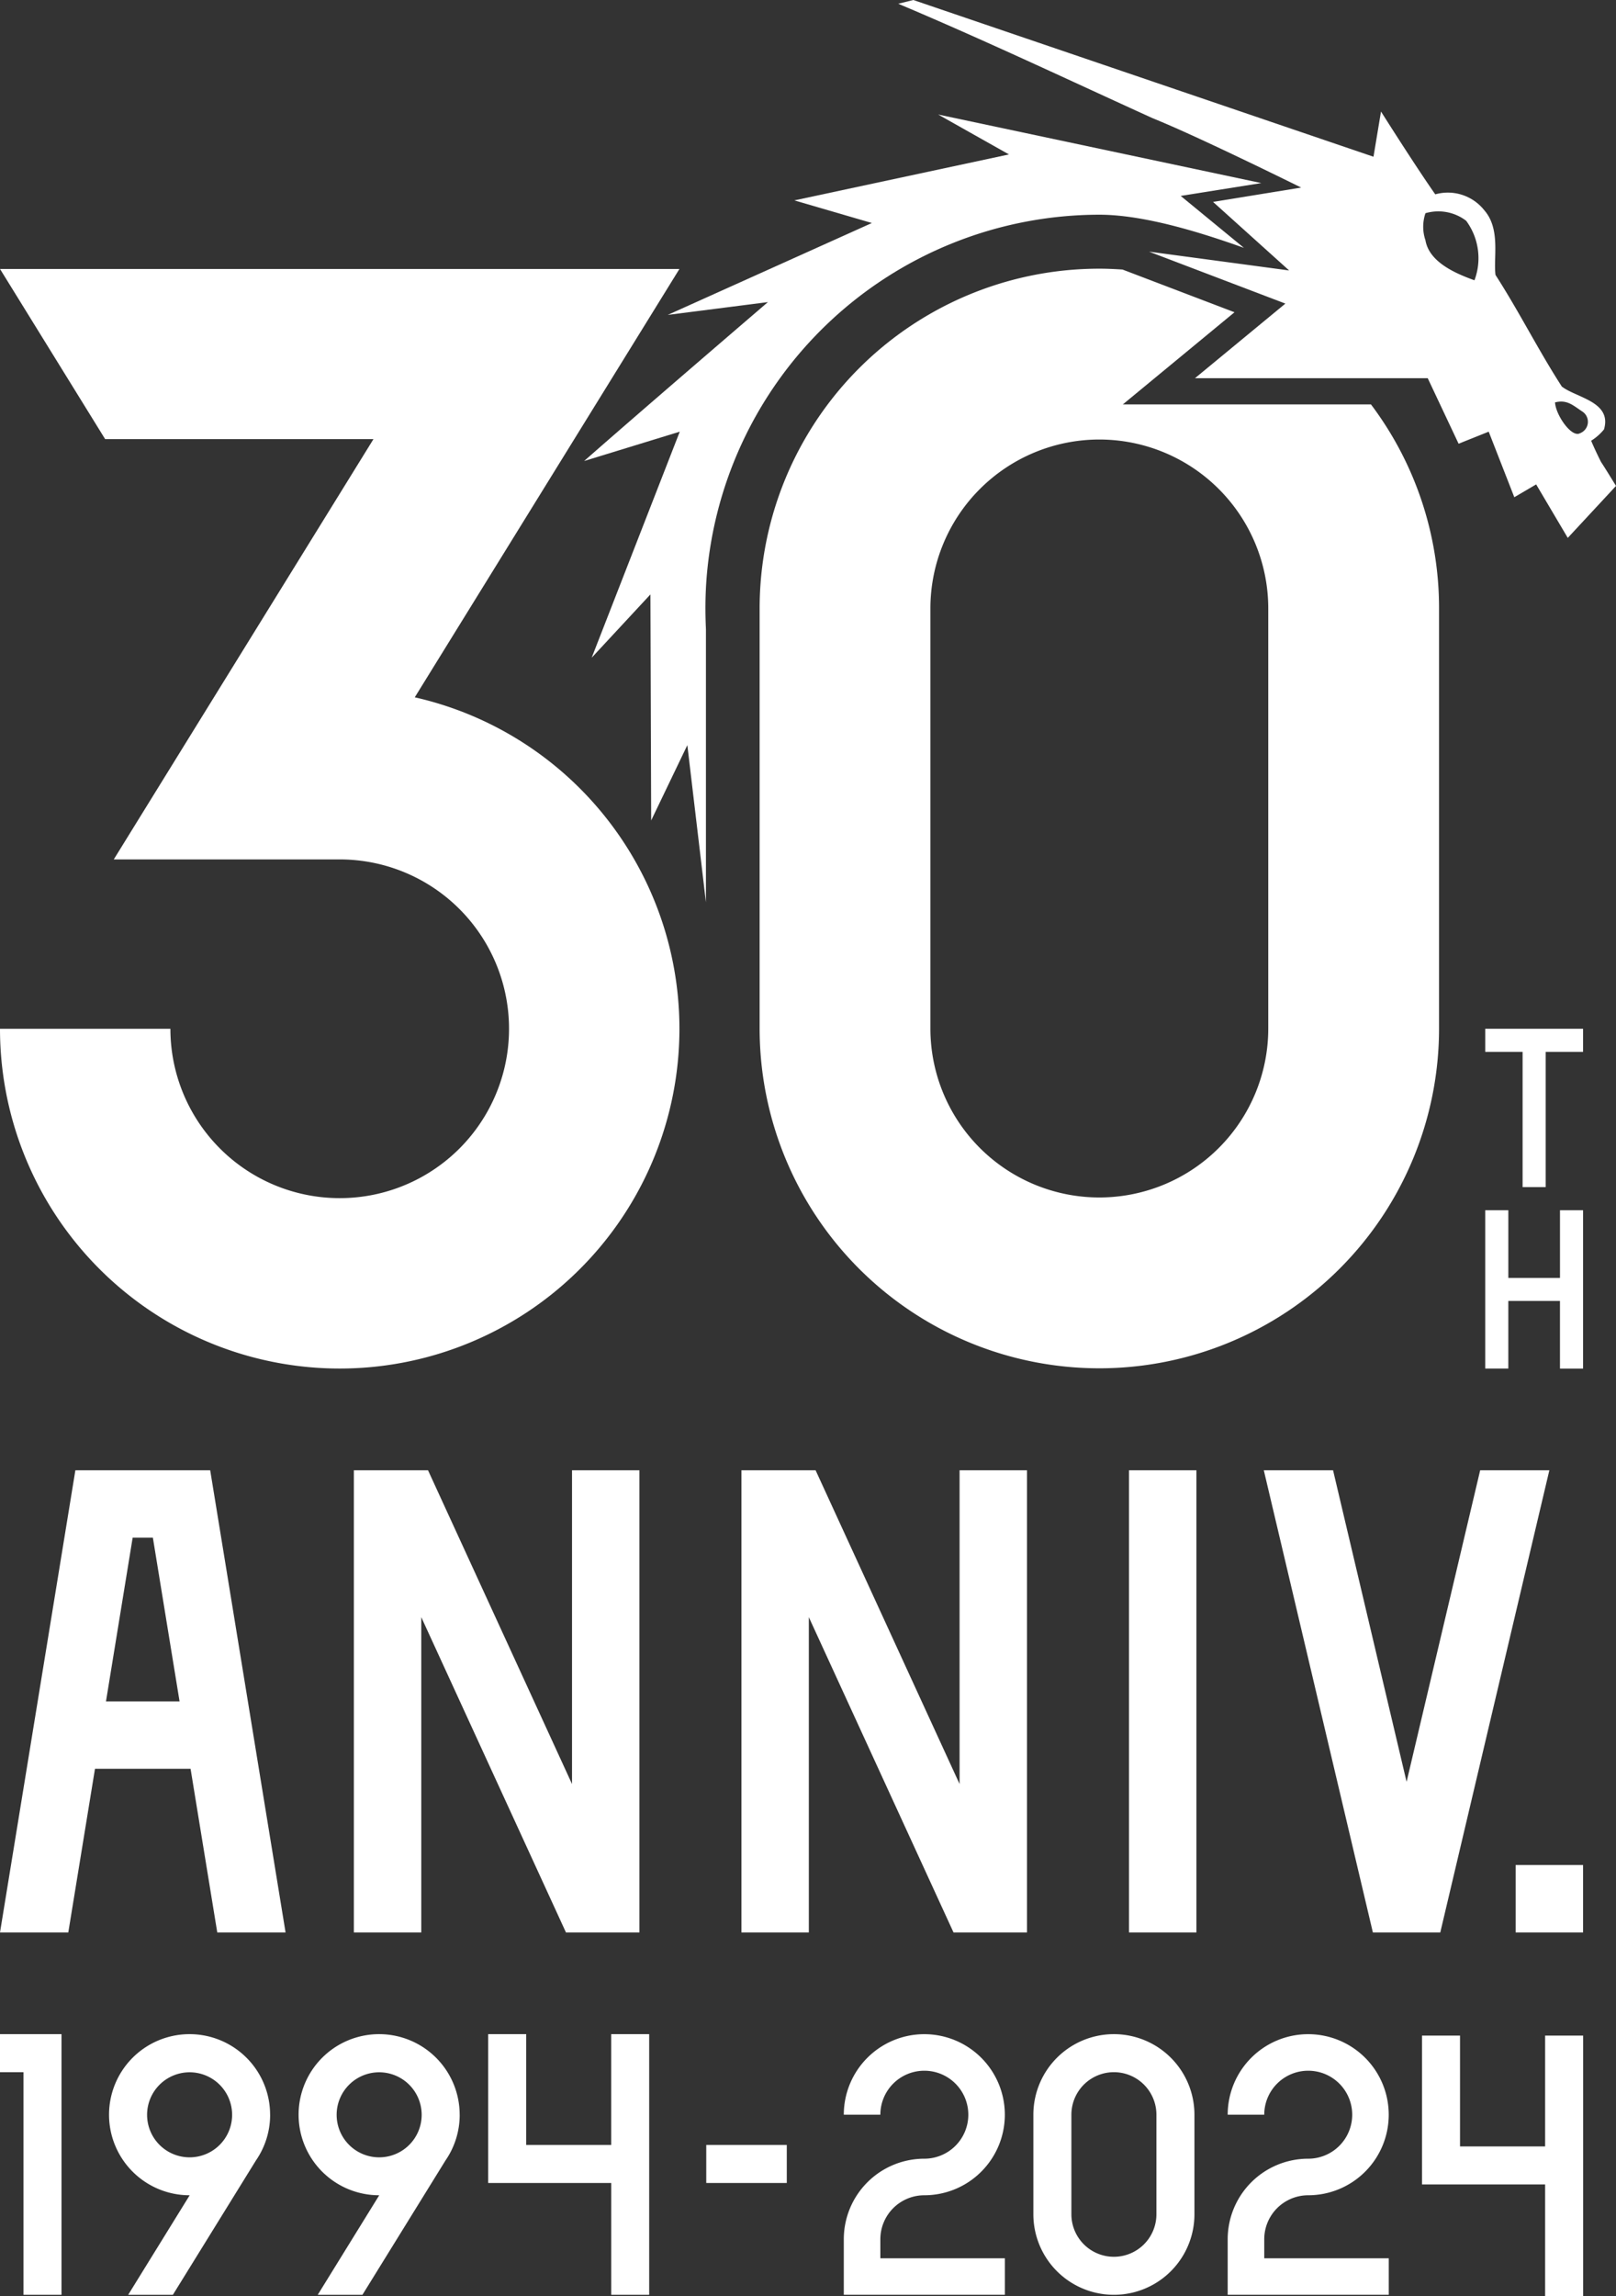
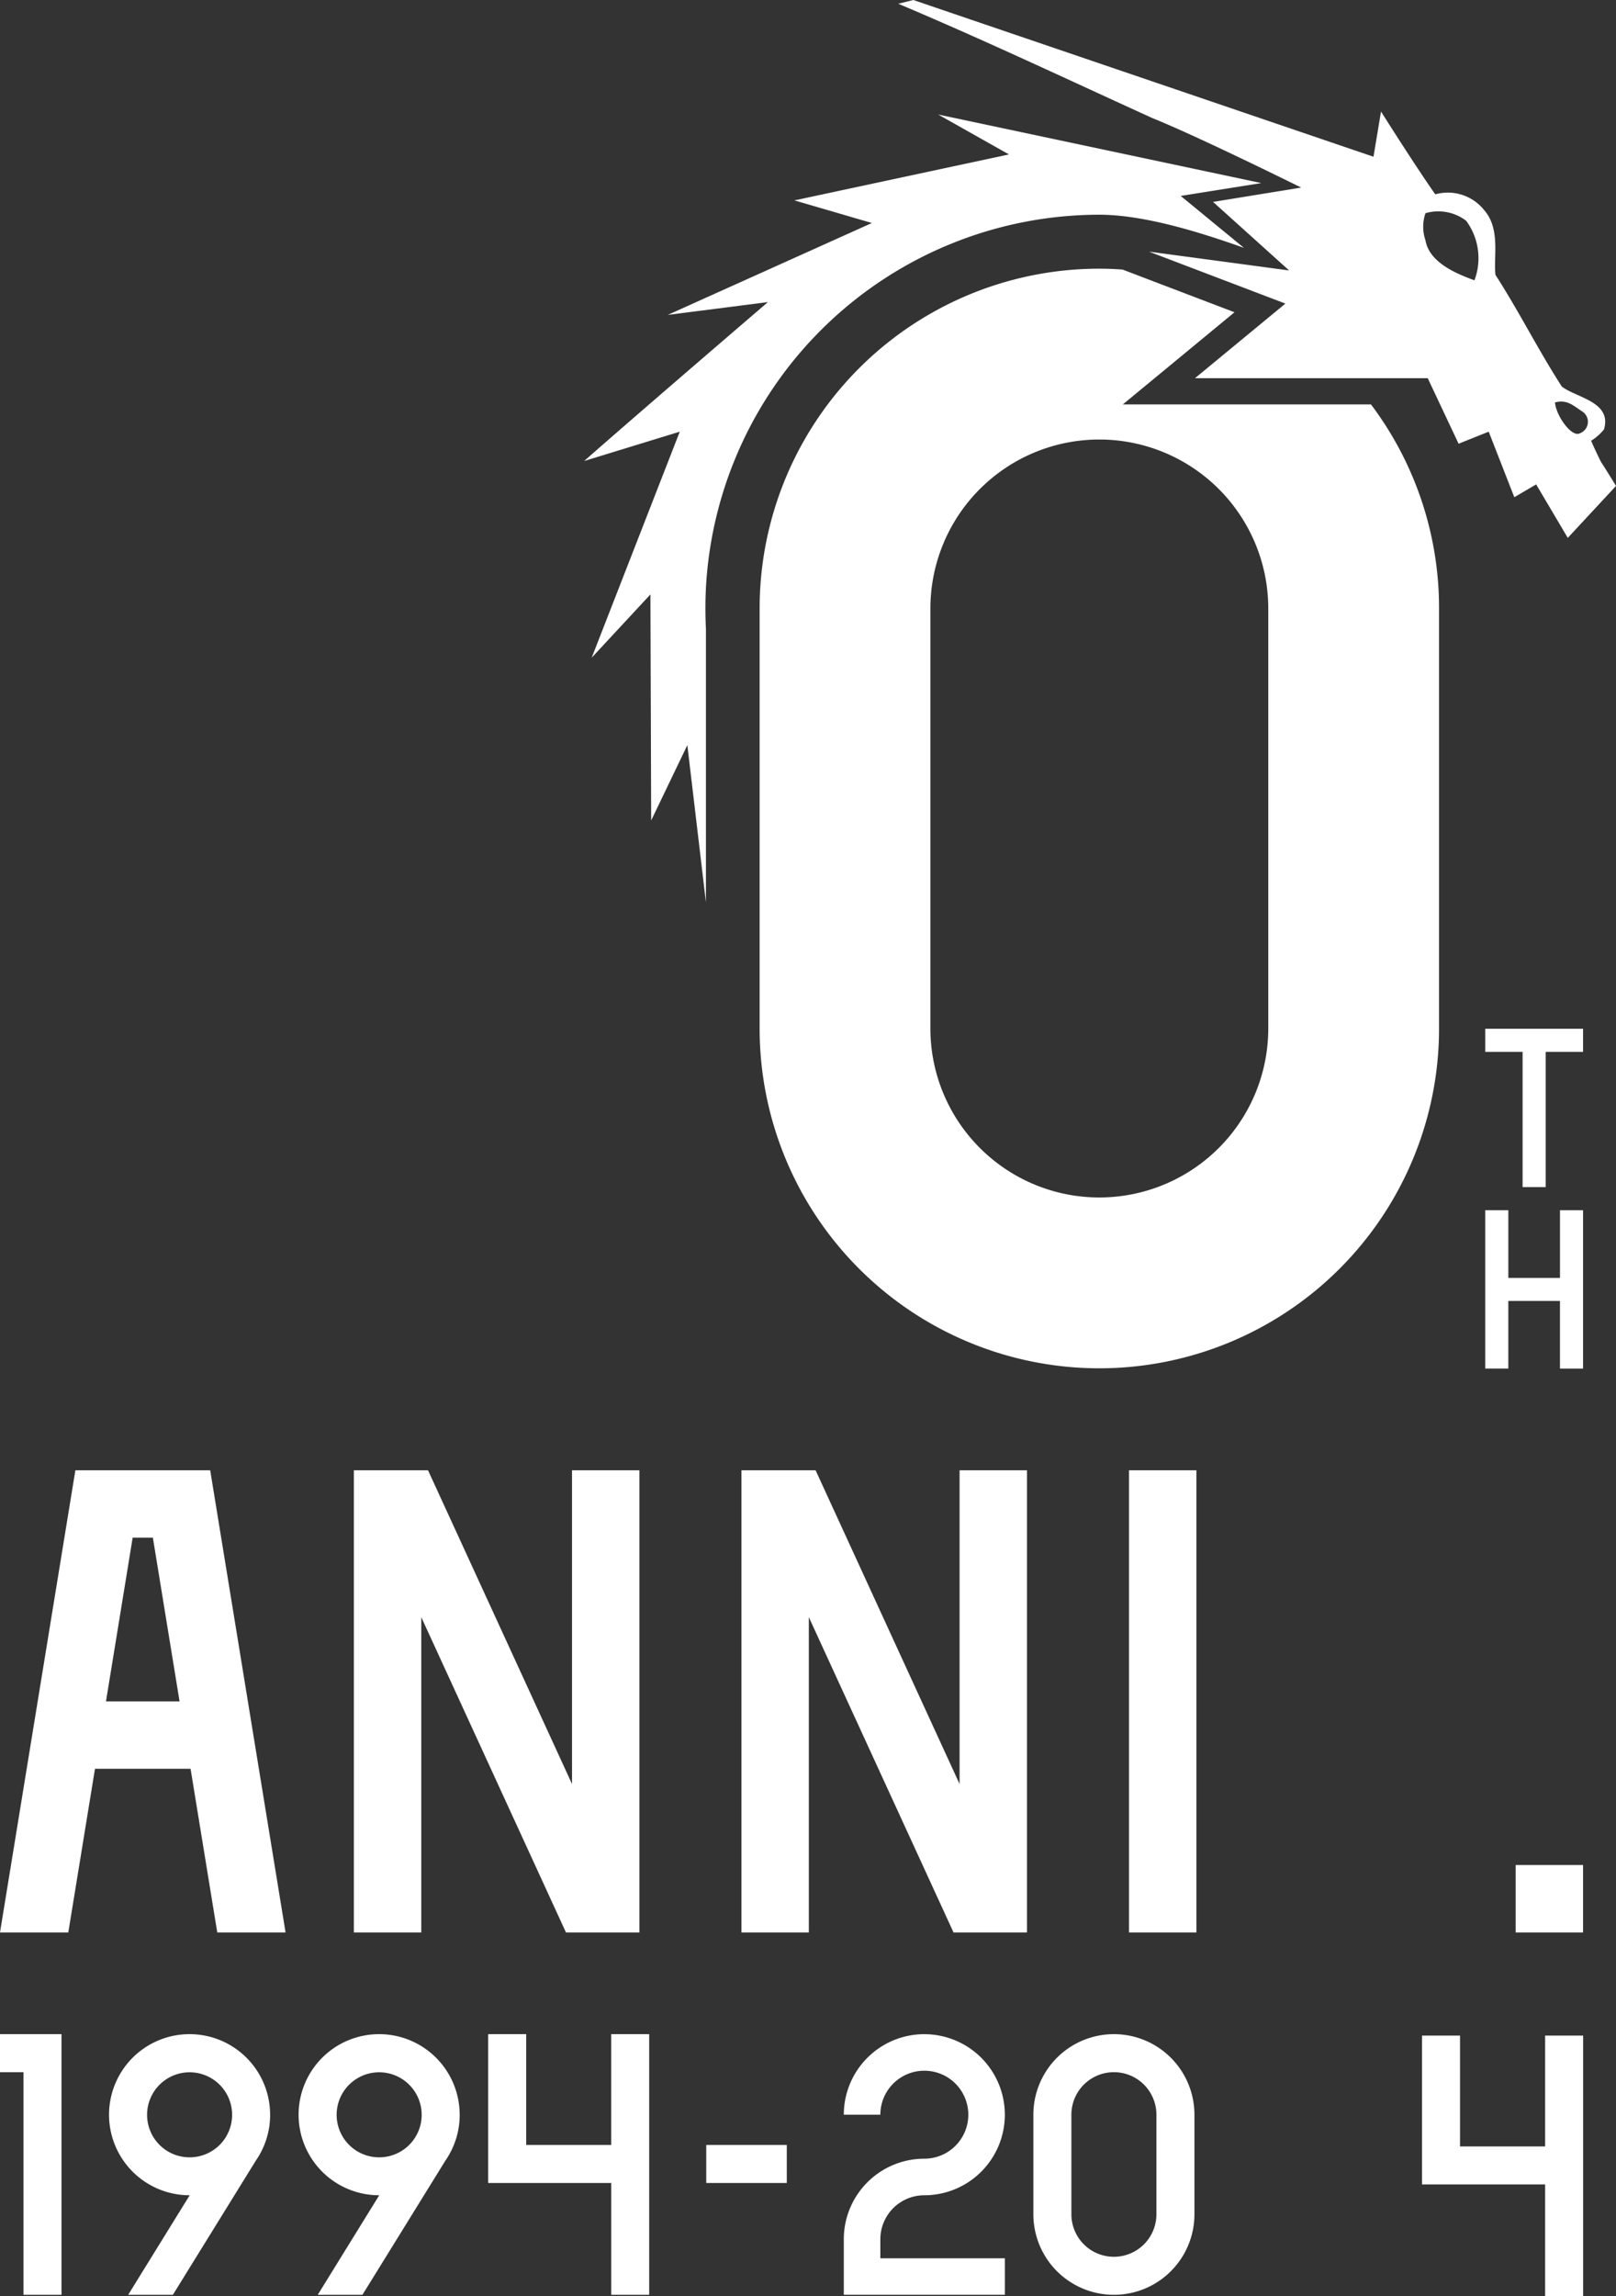
<svg xmlns="http://www.w3.org/2000/svg" id="グループ_206" data-name="グループ 206" width="105.789" height="150.281" viewBox="0 0 105.789 150.281">
  <rect x="0" y="0" width="105.789" height="150.281" fill="#333333" stroke="none" />
  <defs>
    <clipPath id="clip-path">
      <rect id="長方形_23" data-name="長方形 23" width="105.789" height="150.281" fill="#fff" />
    </clipPath>
  </defs>
  <g id="グループ_10" data-name="グループ 10" transform="translate(0 0)" clip-path="url(#clip-path)">
    <path id="パス_297" data-name="パス 297" d="M62.129,111.89a5.272,5.272,0,0,0-5.272,5.272v6.515a5.272,5.272,0,1,0,10.544,0v-6.515a5.272,5.272,0,0,0-5.272-5.272m0,14.57a2.783,2.783,0,0,1-2.783-2.783v-6.515a2.783,2.783,0,0,1,5.566,0v6.515a2.783,2.783,0,0,1-2.783,2.783" transform="translate(10.791 21.236)" fill="#fff" />
    <path id="パス_298" data-name="パス 298" d="M86.3,111.971v7.252H80.729v-7.252H78.24v9.741H86.3v7.318h2.489V111.971Z" transform="translate(14.849 21.251)" fill="#fff" />
    <path id="パス_299" data-name="パス 299" d="M48.82,125.313a2.879,2.879,0,0,1,2.879-2.879,5.271,5.271,0,1,0-5.272-5.272H48.82a2.879,2.879,0,1,1,2.879,2.879,5.272,5.272,0,0,0-5.272,5.272v3.636H56.971v-2.391H48.82Z" transform="translate(8.811 21.236)" fill="#fff" />
-     <path id="パス_300" data-name="パス 300" d="M69.942,125.313a2.879,2.879,0,0,1,2.879-2.879,5.271,5.271,0,1,0-5.272-5.272h2.393a2.879,2.879,0,1,1,2.879,2.879,5.272,5.272,0,0,0-5.272,5.272v3.636H78.093v-2.391H69.942Z" transform="translate(12.82 21.236)" fill="#fff" />
    <path id="パス_301" data-name="パス 301" d="M16.543,117.162a5.272,5.272,0,1,0-5.272,5.272h.007l-4.027,6.517h2.926l5.442-8.8h0a5.247,5.247,0,0,0,.926-2.982m-8.055,0a2.783,2.783,0,1,1,2.783,2.783,2.783,2.783,0,0,1-2.783-2.783" transform="translate(1.139 21.236)" fill="#fff" />
    <path id="パス_302" data-name="パス 302" d="M26.973,117.162a5.272,5.272,0,1,0-5.272,5.272h.007l-4.027,6.517h2.926l5.442-8.8h0a5.247,5.247,0,0,0,.926-2.982m-8.055,0a2.783,2.783,0,1,1,2.783,2.783,2.783,2.783,0,0,1-2.783-2.783" transform="translate(3.118 21.236)" fill="#fff" />
    <path id="パス_303" data-name="パス 303" d="M34.914,111.89v7.252H29.349V111.89H26.86v9.741h8.055v7.318H37.4V111.89Z" transform="translate(5.098 21.236)" fill="#fff" />
    <path id="パス_304" data-name="パス 304" d="M0,111.89v2.489H1.538v14.57H4.027V111.89Z" transform="translate(0 21.236)" fill="#fff" />
    <rect id="長方形_20" data-name="長方形 20" width="5.272" height="2.489" transform="translate(46.234 140.378)" fill="#fff" />
    <rect id="長方形_21" data-name="長方形 21" width="4.413" height="30.247" transform="translate(73.908 96.223)" fill="#fff" />
    <path id="パス_305" data-name="パス 305" d="M14.223,111.121h4.471L13.76,80.874H4.934L0,111.121H4.471L6.218,100.41h6.257ZM6.938,96,8.684,85.287h1.324L11.755,96Z" transform="translate(0 15.349)" fill="#fff" />
    <path id="パス_306" data-name="パス 306" d="M38.164,111.021V80.874H33.751v20.533L24.325,80.874H19.47v30.247h4.413V90.487l9.472,20.635h4.809Z" transform="translate(3.695 15.349)" fill="#fff" />
    <path id="パス_307" data-name="パス 307" d="M59.488,111.021V80.874H55.075v20.533L45.65,80.874H40.794v30.247h4.413V90.487l9.472,20.635h4.809Z" transform="translate(7.742 15.349)" fill="#fff" />
-     <path id="パス_308" data-name="パス 308" d="M78.883,101.263,74.07,80.874H69.536l7.08,29.991.059.256H81.09l.059-.256,7.08-29.991H83.7Z" transform="translate(13.197 15.349)" fill="#fff" />
    <rect id="長方形_22" data-name="長方形 22" width="4.413" height="4.413" transform="translate(99.22 122.057)" fill="#fff" />
    <path id="パス_309" data-name="パス 309" d="M81.719,56.588V58.1h2.446v8.851h1.512V58.1h2.446V56.588Z" transform="translate(15.51 10.74)" fill="#fff" />
    <path id="パス_310" data-name="パス 310" d="M86.612,66.569V71H83.231V66.569H81.718V76.932h1.512V72.508h3.381v4.425h1.512V66.569Z" transform="translate(15.51 12.634)" fill="#fff" />
    <path id="パス_311" data-name="パス 311" d="M95.424,30.225c-.444-.888-.641-1.381-.641-1.381a3.42,3.42,0,0,0,.839-.739c.541-1.824-1.825-2.071-2.762-2.81-1.529-2.366-2.81-4.93-4.339-7.3-.148-1.135.345-3.008-.739-4.24a3.042,3.042,0,0,0-3.205-1.036C83.2,10.75,81.026,7.3,81.026,7.3l-.493,2.958L50.408,0l-.986.246c5.621,2.366,11.241,5.029,16.665,7.495,3.057,1.233,9.713,4.535,9.713,4.535l-5.769.938L75.011,17.7,65.84,16.469l8.925,3.4-5.917,4.882H84.084l2.021,4.289,1.971-.789,1.676,4.29,1.43-.839,2.07,3.5,3.157-3.4s-.69-1.134-.986-1.578M87.141,18.343c-1.233-.444-2.959-1.184-3.205-2.614a2.741,2.741,0,0,1,0-1.775,3,3,0,0,1,2.663.494,4.121,4.121,0,0,1,.543,3.9m5.276,7.987c.789-.2,1.184.2,1.775.591a.8.8,0,0,1-.148,1.43c-.543.3-1.579-1.184-1.628-2.021" transform="translate(9.38 0)" fill="#fff" />
    <path id="パス_312" data-name="パス 312" d="M40.079,38.644q0-.676.033-1.343v-.007h0A25.811,25.811,0,0,1,65.866,12.857c2.958,0,6.7,1.183,9.466,2.169l-4.14-3.4,5.276-.839L55.315,6.3,59.95,8.912,45.9,11.92,50.976,13.4,37.614,19.414l6.557-.838s-8.282,7.1-12.031,10.4L38.4,27.056,32.634,41.849l3.845-4.142L36.528,52.5l2.368-4.93,1.217,10.287V39.978c-.02-.443-.033-.888-.033-1.335" transform="translate(6.1 1.195)" fill="#fff" />
    <path id="パス_313" data-name="パス 313" d="M38.842,32.356v0Z" transform="translate(7.372 6.14)" fill="#fff" />
-     <path id="パス_314" data-name="パス 314" d="M27.152,42.828,37.989,25.294l6.489-10.5H0L6.883,25.931H24.448l-17,27.506H22.238A11.084,11.084,0,1,1,11.155,64.521H0A22.239,22.239,0,1,0,27.152,42.828" transform="translate(0 2.808)" fill="#fff" />
    <path id="パス_315" data-name="パス 315" d="M81.815,23.662H65.573l3.643-3.005,3.667-3.026-6.2-2.364-1.13-.431c-.5-.033-1.008-.057-1.519-.057a22.239,22.239,0,0,0-22.238,22.24V64.505a22.238,22.238,0,1,0,44.477,0V37.019a22.14,22.14,0,0,0-4.457-13.357M75.093,64.505a11.059,11.059,0,0,1-22.118,0V37.019a11.059,11.059,0,1,1,22.118,0Z" transform="translate(7.932 2.805)" fill="#fff" />
  </g>
</svg>